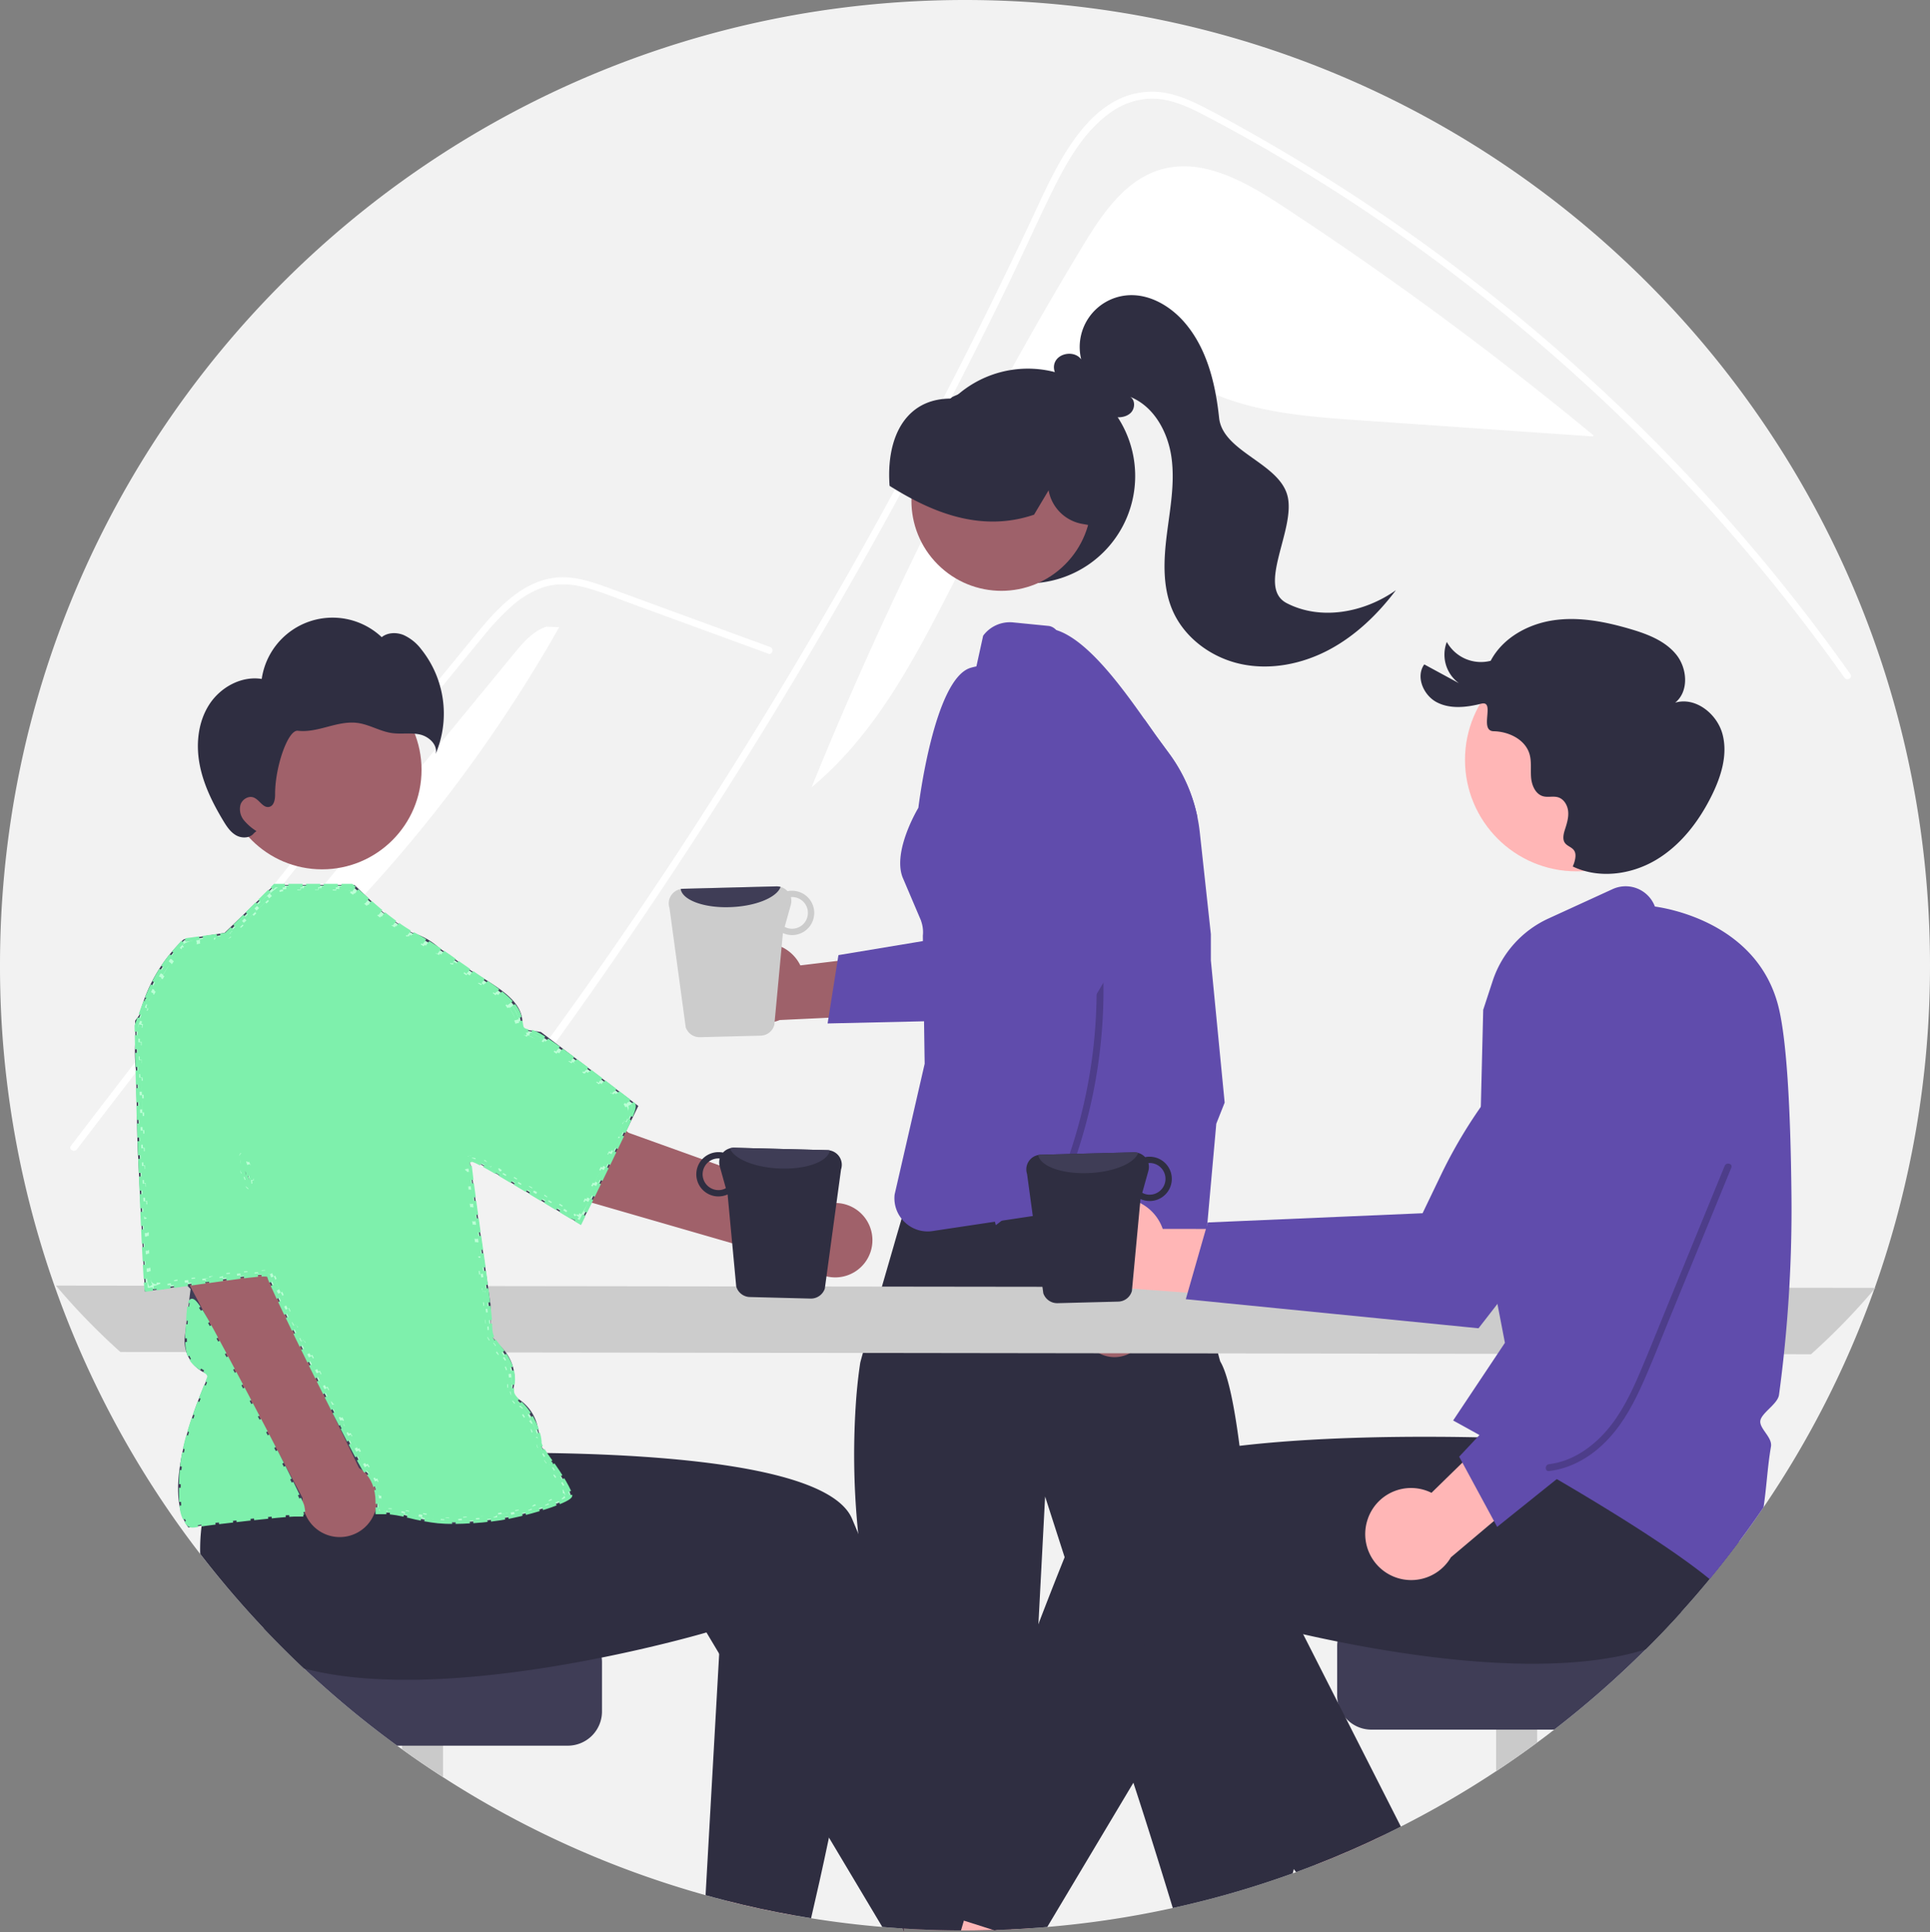
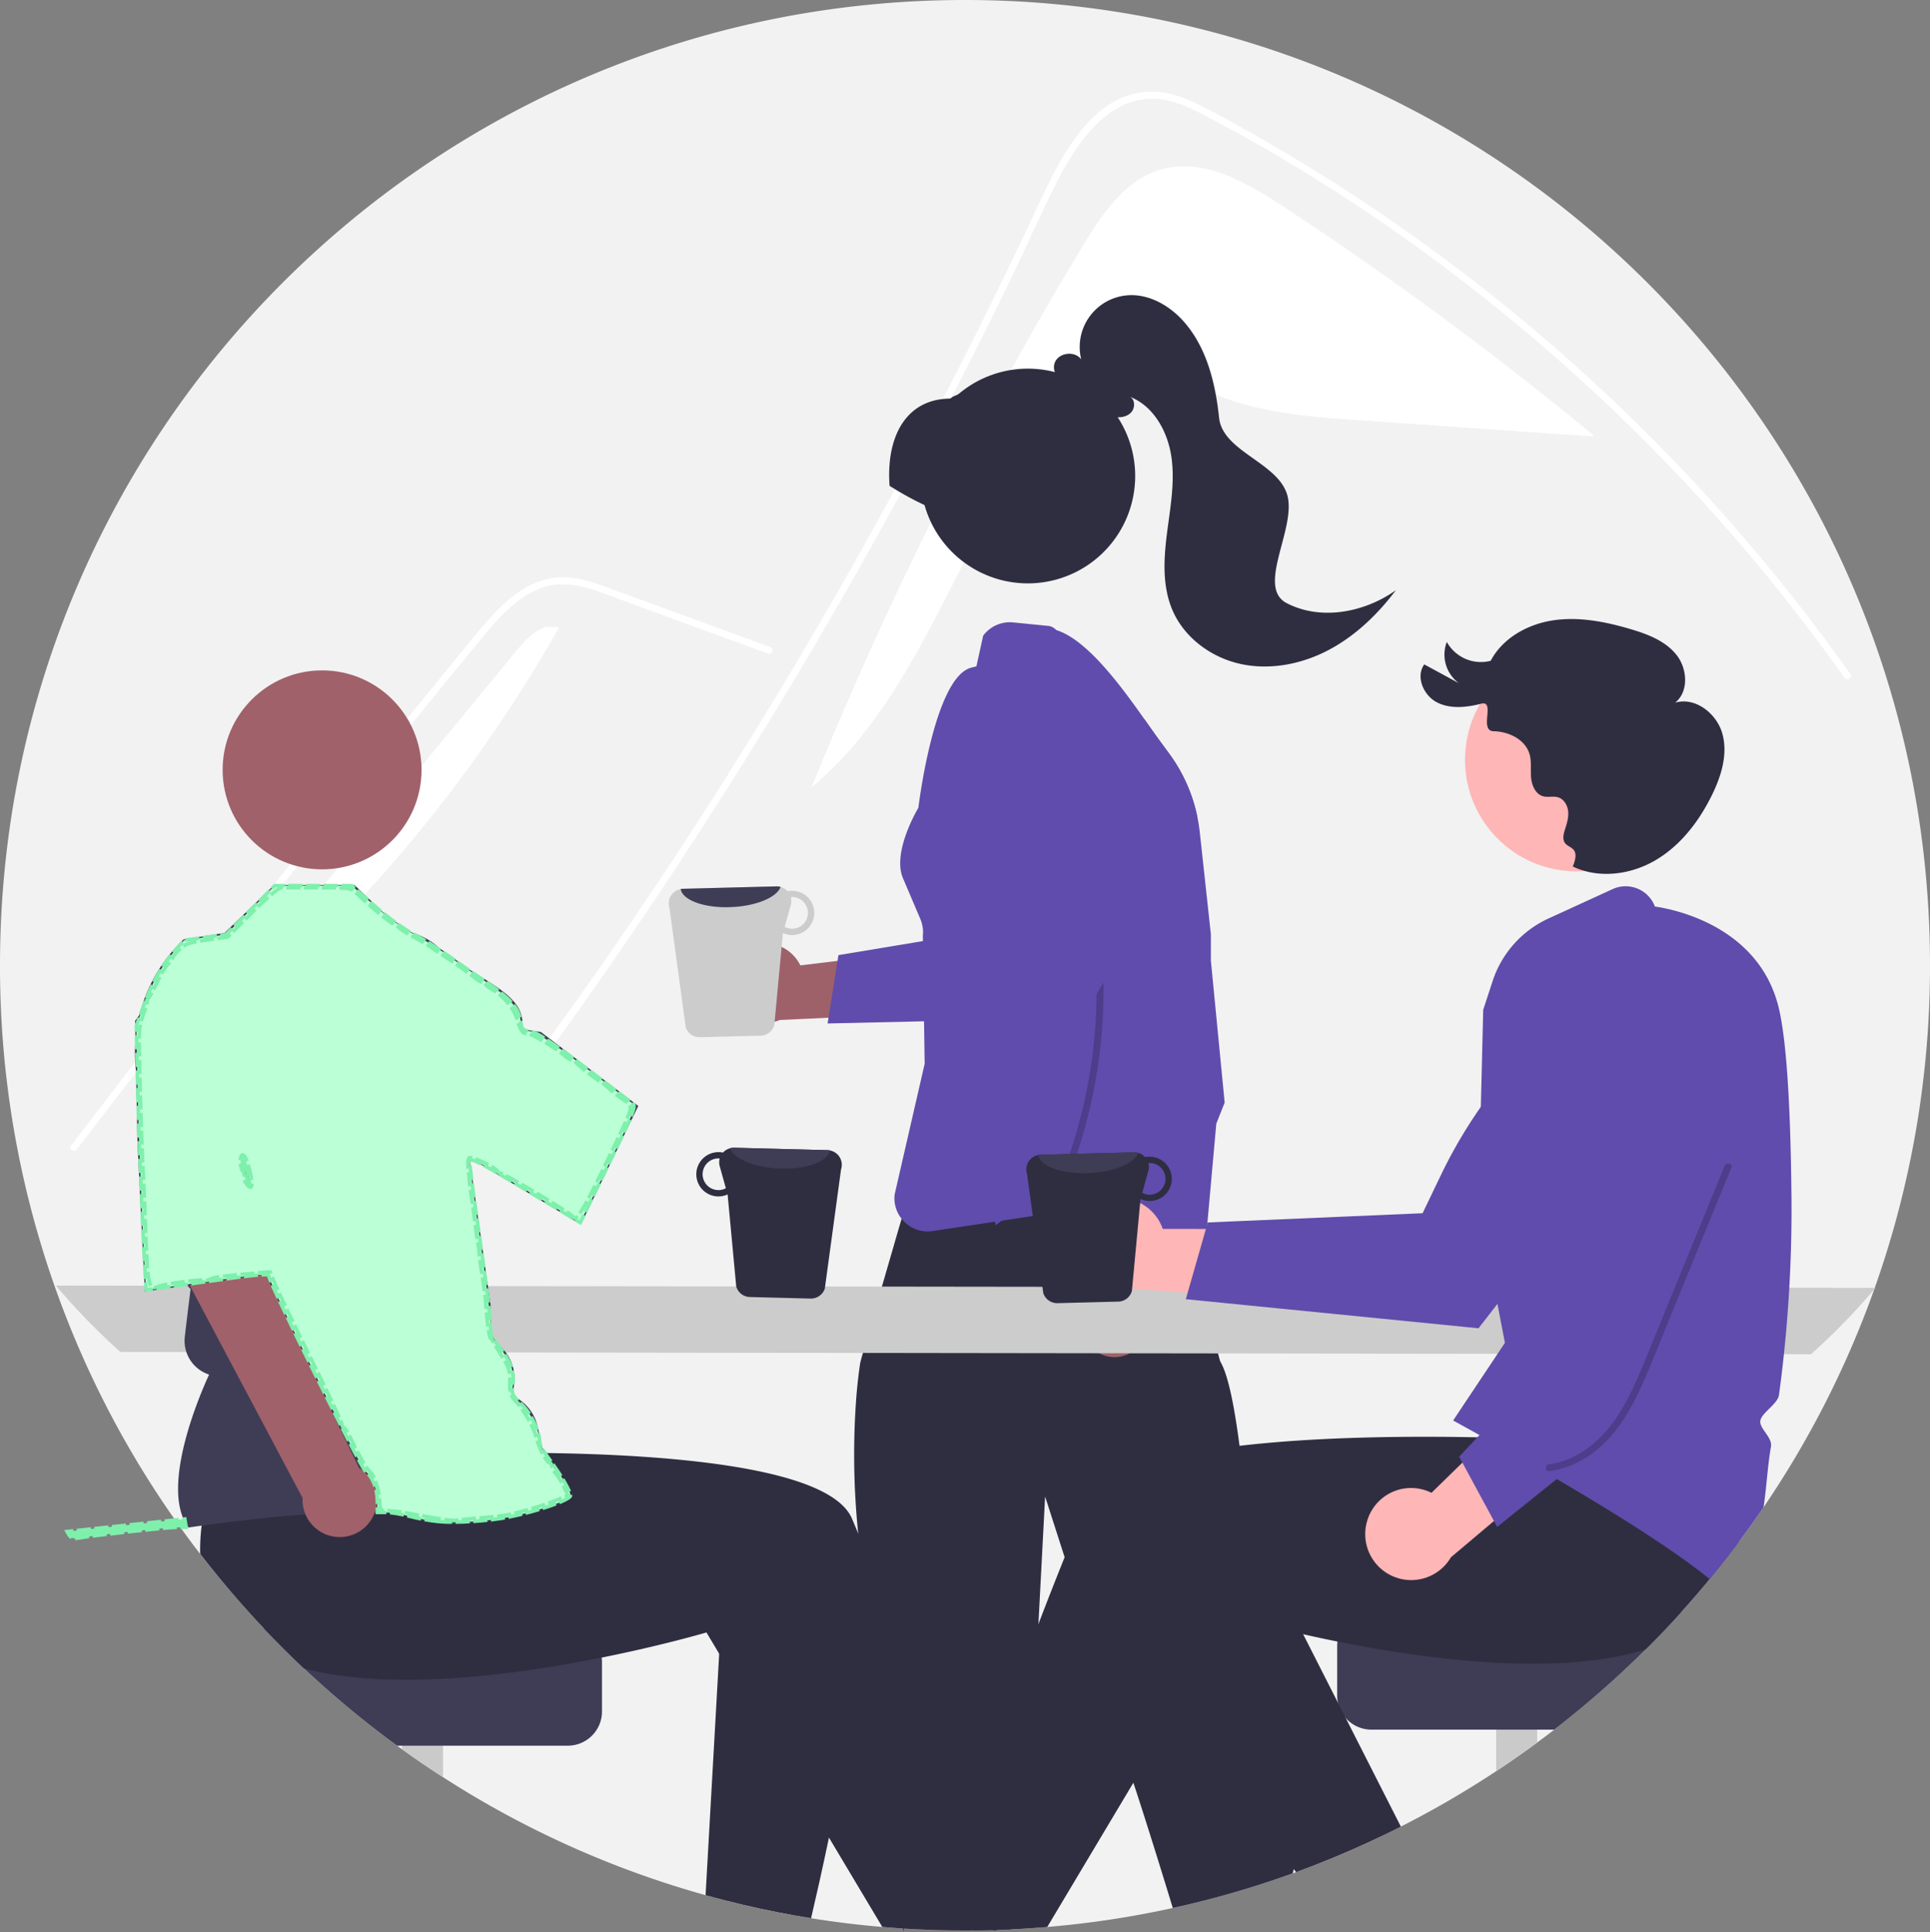
<svg xmlns="http://www.w3.org/2000/svg" xmlns:ns1="http://sodipodi.sourceforge.net/DTD/sodipodi-0.dtd" xmlns:ns2="http://www.inkscape.org/namespaces/inkscape" data-name="Layer 1" width="842" height="842.8" viewBox="0 0 842 842.8" version="1.1" id="svg104" ns1:docname="matching.svg" ns2:version="1.0.2-2 (e86c870879, 2021-01-15)">
  <rect x="0" y="0" width="842" height="842.8" fill="#808080" stroke="none" />
  <defs id="defs108" />
  <ns1:namedview pagecolor="#ffffff" bordercolor="#666666" borderopacity="1" objecttolerance="10" gridtolerance="10" guidetolerance="10" ns2:pageopacity="0" ns2:pageshadow="2" ns2:window-width="3200" ns2:window-height="1711" id="namedview106" showgrid="false" ns2:zoom="0.97294733" ns2:cx="200.06954" ns2:cy="174.54322" ns2:window-x="-9" ns2:window-y="-9" ns2:window-maximized="1" ns2:current-layer="svg104" />
  <path d="M1021,449.6a420.098,420.098,0,0,1-24.1,140.73c-.07.21-.14.4-.22.61v.01a419.102,419.102,0,0,1-48.3,95.08q-5.22,7.71-10.81,15.17-6.15,8.25-12.69,16.17-6.03,7.305-12.38,14.33-7.545,8.37-15.54,16.31a421.17,421.17,0,0,1-39.88,35q-3.69,2.865-7.46,5.63-8.775,6.48-17.9,12.5A417.418,417.418,0,0,1,790.15,825.3c-2.47,1.26-4.96,2.5-7.46,3.7q-14.505,7.005-29.6,12.89c-2.87,1.13-5.75,2.22-8.66,3.27-.49.19-.98.37-1.48.54a418.308,418.308,0,0,1-107.06,23.38q-3.81.345-7.63.58-4.05.285-8.11.46c-2.14.11-4.27.19-6.42.25-.44.02-.89.04-1.33.04q-4.335.135-8.7.17c-1.23.01-2.46.02-3.7.02-.58,0-1.16,0-1.74-.01q-12.585-.045-24.98-.82c-.17-.01-.34-.03-.51-.03-2.96-.2-5.91-.41-8.85-.67q-15.705-1.32-31.07-3.8-3.54-.555-7.06-1.2-15.285-2.7-30.17-6.51-4.425-1.125-8.8-2.35a418.627,418.627,0,0,1-114.54-51.46q-9.12-5.865-17.9-12.2c-.72-.5-1.43-1.02-2.14-1.54a422.135,422.135,0,0,1-40.59-33.67q-9.105-8.55-17.68-17.64A419.389,419.389,0,0,1,179,449.6c0-232.51,188.49-421,421-421S1021,217.09,1021,449.6Z" transform="translate(-179 -28.6)" fill="#f2f2f2" id="path2" />
  <path d="M651.36,135.928c8.429-13.941,18.418-28.827,34.061-33.379,18.115-5.272,36.724,5.201,52.509,15.535a1530.116,1530.116,0,0,1,136.171,100.329l-.048.541q-50.806-3.504-101.613-7.007c-24.472-1.688-49.784-3.608-71.411-15.185-8.206-4.393-16.206-10.261-25.505-10.67-11.553-.508-21.627,7.561-29.544,15.991-46.83,49.867-60.381,126.126-112.919,169.938A1667.327,1667.327,0,0,1,651.36,135.928Z" transform="translate(-179 -28.6)" fill="#fff" id="path4" />
  <path d="M363.505,558.892c5.179-6.539,7.295-8.071,12.403-14.67q62.39-80.692,117.283-166.835Q530.476,318.882,564.064,258.13q15.99-28.882,31.104-58.218Q606.896,177.166,618.1,154.148c2.136-4.383,4.212-8.786,6.277-13.199,4.867-10.378,9.643-20.806,14.771-31.044,5.844-11.668,12.957-23.9,23.688-31.739a32.319,32.319,0,0,1,16.837-6.479c8.736-.564,16.796,3.043,24.373,6.983,55.437,28.907,107.337,65.15,154.28,106.39A803.198,803.198,0,0,1,983.67,324.197c1.108,1.582,3.728.071,2.609-1.521q-6.605-9.34-13.471-18.479A805.459,805.459,0,0,0,842.276,167.418a810.7,810.7,0,0,0-75.659-55.548Q746.561,98.872,725.75,87.094c-6.993-3.96-14.016-7.869-21.159-11.537-7.003-3.597-14.439-6.831-22.439-6.952-27.225-.423-41.321,30.409-51.004,51.155q-4.564,9.794-9.239,19.527Q604.241,176.239,585.213,212.517q-11.743,22.398-24.001,44.535-38.147,68.933-81.09,135.076c-37.925,58.409-75.548,110.007-118.753,164.628C360.18,558.268,362.306,560.424,363.505,558.892Z" transform="translate(-179 -28.6)" fill="#fff" id="path6" />
  <path d="M514.185,313.716,473.623,298.88l-20.139-7.366c-6.559-2.399-13.102-5.13-19.883-6.848-5.995-1.519-12.086-1.767-17.996.229a41.477,41.477,0,0,0-14.037,8.701,113.91,113.91,0,0,0-11.513,12.295c-4.385,5.269-8.705,10.594-13.044,15.901q-26.863,32.853-53.376,65.991-26.512,33.138-52.669,66.557-26.221,33.501-52.081,67.282-3.168,4.138-6.33,8.281c-1.165,1.526-3.791.022-2.61-1.526q26.051-34.121,52.465-67.962,26.479-33.922,53.324-67.557,26.845-33.634,54.052-66.976,6.778-8.307,13.579-16.595c3.824-4.661,7.606-9.372,11.8-13.71,7.7-7.963,17.319-15,28.834-15.191,6.77-.112,13.322,2.036,19.612,4.312,6.781,2.453,13.546,4.952,20.318,7.429L504.777,307.066l10.211,3.735c1.812.663,1.029,3.585-.804,2.915Z" transform="translate(-179 -28.6)" fill="#fff" id="path8" />
  <path d="M403.096,313.864c3.993-4.86,8.31-9.949,14.282-11.923l5.576.22A632.461,632.461,0,0,1,254.498,494.745Q328.797,404.305,403.096,313.864Z" transform="translate(-179 -28.6)" fill="#fff" id="path10" />
  <path d="M674.243,236.212A46.82,46.82,0,1,1,593.713,203.738q.112-.112.225-.225c.375-.393.749-.787,1.142-1.161a.018.018,0,0,0,.019-.019c.487-.449.974-.899,1.48-1.33a46.807,46.807,0,0,1,77.664,35.208Z" transform="translate(-179 -28.6)" fill="#2f2e41" id="path12" />
-   <circle cx="615.888" cy="247.045" r="39.26" transform="translate(-173.298 479.256) rotate(-45)" fill="#9e616a" id="circle14" />
  <path d="M643.94,209.29a44.272,44.272,0,0,0-46.23-8.96q-.345.135-.69.3c-.01,0-.01.01-.02.01-.75.31-1.51.63-2.24.98l-.45.22v.06c-.08.06-.17.13-.26.19a1.535,1.535,0,0,1-.65.36c-7.55.1-13.7,2.66-18.26,7.61-6.09,6.6-8.95,17.27-8.07,30.05l.02.39.34.22c3.22,2.01,6.27,3.78,9.21,5.33,1.74.93,3.43,1.78,5.11,2.56.2.09.4.19.6.28,17,7.85,32.55,9.27,47.49,4.3l.28-.09,6.35-10.64a18.136,18.136,0,0,0,14.6,14.63l2.64.47,3.87.68.16-.73C661.58,240.21,656.03,220.84,643.94,209.29Z" transform="translate(-179 -28.6)" fill="#2f2e41" id="path16" />
  <path d="M740.387,291.691c-13.36-6.896,3.822-31.923.37-46.556-3.453-14.633-28.317-19.339-29.901-34.291S705.546,180.472,695.68,169.127c-6.304-7.249-15.594-12.601-25.158-11.693a22.621,22.621,0,0,0-19.825,27.932c-2.723-3.858-9.77-3.022-11.515,1.367-1.551,3.902,1.875,8.628,5.907,8.973,5.276,6.515,11.317,13.43,19.582,14.744,2.663.423,5.655.113,7.6-1.754s2.096-5.601-.211-6.996c10.387,4.126,16.476,15.356,18.018,26.426,1.541,11.07-.591,22.27-1.996,33.357s-2.01,22.751,2.337,33.048c5.136,12.165,16.962,20.884,29.868,23.68s26.65.063,38.332-6.094C770.3,305.96,780.042,296.56,788,286.022,774.292,295.756,755.327,299.403,740.387,291.691Z" transform="translate(-179 -28.6)" fill="#2f2e41" id="path18" />
  <polygon points="409.593 428.003 382.475 613.181 530.504 602.024 486.197 419.853 409.593 428.003" fill="#ffb8b8" id="polygon20" />
  <path d="M743.45,843.81a17.824,17.824,0,0,1-.5,1.89,414.801,414.801,0,0,1-52.3,15.11c-3.74-12.3-10.91-35.59-17.19-54.64-5.13-15.55-9.66-28.27-11.24-29.86-4.39-4.37,0-10.2,0-10.2l-18.75-58.29-8.52-26.48-2.92,55.63-4.24,80.58-.12,2.26s-5.84,17.49-2.92,20.41-2.92,14.59-2.92,14.59l-1.68,15.31c-2.14.11-4.27.19-6.42.25L613,870.6l-.6-.19q-4.335.135-8.7.17c-1.23.01-2.46.02-3.7.02-.58,0-1.16,0-1.74-.01q-12.585-.045-24.98-.82l-5.13-41.75-5.3-43.14s5.83-11.65,0-17.48c-3.51-3.51-1.75-8.61.22-12.11-1.22-5.41-2.89-13.73-5.14-26.05-.08-.41-.15-.83-.23-1.25q-1.065-5.865-1.91-11.5c-1-6.61-1.78-12.96-2.38-19.04a334.226,334.226,0,0,1-.84-59.27c.56-7.02,1.26-12.16,1.72-15.13.04-.28.47-1.85,1.17-4.33,1.1-3.97,2.91-10.27,4.94-17.32,1.08-3.74,2.22-7.69,3.35-11.62,1.97-6.81,3.93-13.56,5.51-19.02v-.03c1.39-4.79,2.5-8.57,3.08-10.55.28-.97.43-1.5.43-1.5s.31-.07.9-.2c1.83-.42,6.35-1.43,12.61-2.78,6.53-1.38,14.94-3.13,24.18-4.91,7.91-1.52,16.43-3.07,24.9-4.46,3.04-.49,6.08-.97,9.08-1.42,18.53-2.76,35.54-4.33,43.6-2.54a15.016,15.016,0,0,1,1.65.45,8.207,8.207,0,0,1,1.57.71c.25.15,2.67,9.59,5.76,21.89.03.12.06.25.09.37.93,3.72,1.92,7.68,2.93,11.73,1.03,4.13,2.07,8.34,3.09,12.44,3.03,12.18,5.83,23.45,7.27,28.97.55,2.14.91,3.41.99,3.55,3.38,5.63,6.14,19.43,8.38,36.74,2,15.45,3.59,33.7,4.82,51.43.61,8.77,1.13,17.42,1.57,25.54,1.49,27.32,2.09,48.65,2.09,48.65s2.23,17.78,6.66,26.17a12.757,12.757,0,0,0,2.07,2.97c2.95,2.95,3.29,5.51,2.9,7.33a6.057,6.057,0,0,1-1.04,2.38,3.943,3.943,0,0,1-.39.49,11.349,11.349,0,0,0,2.92,10.2C744.2,837.23,743.97,841.31,743.45,843.81Z" transform="translate(-179 -28.6)" fill="#2f2e41" id="path22" />
  <path d="M694.96,397.21q-.255-1.89-.54-3.81c-.11-.82-.24-1.64-.36-2.45-1.27-8.18,4.02-15.18-2.83-20.84a14.54,14.54,0,0,1-3.83-4.78l-1.57-3.16-2.89-5.86-6.32-12.74-1.09-2.19a14.04,14.04,0,0,0-1.06-1.79,14.447,14.447,0,0,0-4.51-4.22l-15.7-9.36a14.488,14.488,0,0,1-5.62-6.09l-.39-.8c-1.73-3.55-4.83-12.04-8.5-15.73l-.01-.01a5.38,5.38,0,0,0-3.08-1.75L621.03,300.08a14.494,14.494,0,0,0-13.11,5.79l-.43,1.95-2.51,11.43-.14.03c-.74.17-1.48.34-2.21.55-16.21,4.43-22.97,61.1-22.97,61.1s-11.35,18.73-6.89,30.32l7.96,18.69a2.253,2.253,0,0,1,.14.44,14.39,14.39,0,0,1,.74,6.35l.01.73.02,1.61.06,4.13.19,13.7.24,17.15.21,14.61.07,3.89L569.3,549.6a14.351,14.351,0,0,0,3.03,10.57l.01.01a13.429,13.429,0,0,0,.92,1.06l.01.01c.31.32.63.61.96.9a14.382,14.382,0,0,0,11.66,3.39l1.75-.27h.01l25.4-3.81h.02l2.94-.44h.02l28.43-4.27h.02l4.87-.74c.39-.05.77-.1,1.16-.13l26.03-1.79a14.668,14.668,0,0,0,1.78-.23h.01a14.54,14.54,0,0,0,10.47-8.37,12.885,12.885,0,0,0,.89-2.67,15.044,15.044,0,0,0,.37-3.03l.29-24.52.99-79.24a14.264,14.264,0,0,1,2.18-7.47C697.13,422.8,696.72,410.46,694.96,397.21Z" transform="translate(-179 -28.6)" fill="#604cac" id="path24" />
  <path d="M651.317,608.843a14.049,14.049,0,0,1,13.786-16.553l16.24-47.209,15.834,20.551-17.849,41.68a14.125,14.125,0,0,1-28.011,1.531Z" transform="translate(-179 -28.6)" fill="#9e616a" id="path26" />
  <path d="M713.28,509.52l-3.65,9.2-5.1,56.91a16.048,16.048,0,0,0-4.49,1.89,15.759,15.759,0,0,0-6.65,18.42l1.5,4.5-11.15-3.43-18.33-5.63L643.8,584.74,647.46,572.87a17.617,17.617,0,0,0-2.98-16.12,17.439,17.439,0,0,0-1.41-1.59l1.37-10.25.81-6.09-9.89,7.51-19.34,14.69h-.01l-2.56,1.95s-.14-.52-.4-1.51c-.49-1.91-1.41-5.57-2.59-10.67a648.089,648.089,0,0,1-12.89-77.09c-.6-5.84-1.12-11.82-1.54-17.89-.43-6.25-.75-12.59-.92-18.97-1.44-51.93,6.54-106.37,39.89-134.21a15.911,15.911,0,0,1,4.75.76c13.5,4.15,28.31,24.43,38.55,38.94,2.42,3.43,4.58,6.53,6.41,9.02l4.43,6.03a70.566,70.566,0,0,1,12.27,27.71q.645,3.18,1.01,6.44l4.84,44.52v11.47Z" transform="translate(-179 -28.6)" fill="#604cac" id="path28" />
  <path d="M203.39,589.327a289.005,289.005,0,0,0,28.12,28.95l737.58,1a289.004,289.004,0,0,0,28.12-28.95Z" transform="translate(-179 -28.6)" fill="#ccc" id="path30" />
  <path d="M603.7,870.58c-1.23.01-2.46.02-3.7.02-.58,0-1.16,0-1.74-.01q-12.585-.045-24.98-.82l.2,1.63-.71-1.66-15.85-36.9,11.23-4.82,20.6-8.85L595,840.66l5.98,20.58,1.78,6.1Z" transform="translate(-179 -28.6)" fill="#ffb6b6" id="path32" />
  <path d="M530.27,827.74l-4.48,36.33q-15.285-2.7-30.17-6.51V827.75Z" transform="translate(-179 -28.6)" fill="#ffb6b6" id="path34" />
  <path d="M372.28,760.78v42.97q-9.12-5.865-17.9-12.2V760.78Z" transform="translate(-179 -28.6)" fill="#cacaca" id="path36" />
  <path d="M441.63,753.62v21.47a14.924,14.924,0,0,1-14.91,14.92H352.24a422.135,422.135,0,0,1-40.59-33.67q-9.105-8.55-17.68-17.64H426.72a14.93,14.93,0,0,1,14.91,14.92Z" transform="translate(-179 -28.6)" fill="#3f3d56" id="path38" />
  <path d="M616.18,869.59l-2.45.78L613,870.6l-.6-.19q-4.335.135-8.7.17c-1.23.01-2.46.02-3.7.02-.58,0-1.16,0-1.74-.01q-12.585-.045-24.98-.82l.2,1.63-.71-1.66c-2.96-.2-5.91-.41-8.85-.67L540.65,830.1l-47.89-80.19-5.55-9.29s-18.93,5.6-45.72,10.97c-20.19,4.06-44.84,7.97-69.21,9.25-6.01.32-12,.48-17.9.43-15.25-.1-29.9-1.53-42.73-4.93q-9.105-8.55-17.68-17.64a421.224,421.224,0,0,1-27.62-32.33,78.015,78.015,0,0,1,.63-12.34c.09-.68.18-1.37.29-2.07L270,645.6l20.28-2.68,30.86-4.08,33.43-4.42,3.68,28.82s26.03-1.32,59.01-.88c52.97.72,123.85,6,133.45,28.66.9,2.13,1.8,4.28,2.7,6.43,18.64,44.65,35.76,92.22,47.39,126.02,2.22,6.44,4.23,12.37,6.02,17.69C612.73,858.73,616.18,869.59,616.18,869.59Z" transform="translate(-179 -28.6)" fill="#2f2e41" id="path40" />
  <path d="M559.48,716.57q-.735,6.36-1.55,12.67c-4.8,37.21-11.41,72.75-17.28,100.86-2.87,13.72-5.57,25.66-7.8,35.17q-3.54-.555-7.06-1.2-15.285-2.7-30.17-6.51-4.425-1.125-8.8-2.35l5.94-105.3,1.96-34.83,61.07,1.41Z" transform="translate(-179 -28.6)" fill="#2f2e41" id="path42" />
  <path d="M657.675,553.699A19.952,19.952,0,0,1,686.261,564.6l70.903.084-20.32,30.735-64.215-4.792a20.06,20.06,0,0,1-14.953-36.928Z" transform="translate(-179 -28.6)" fill="#ffb6b6" id="path44" />
  <path d="M696.331,595.264,824.028,607.95l.337-.431c.644-.823,64.566-82.646,75.305-102.124a58.891,58.891,0,0,0,6.82-38.571l-.073-.324-.254-.215a29.885,29.885,0,0,0-37.369-.819,211.683,211.683,0,0,0-61.088,75.483l-8.08,16.821-93.71,4.02Z" transform="translate(-179 -28.6)" fill="#604cac" id="path46" />
-   <path d="M647.08,825.84l-18.82,43.82q-4.05.285-8.11.46c-2.14.11-4.27.19-6.42.25L613,870.6l-.6-.19q-4.335.135-8.7.17c-1.23.01-2.46.02-3.7.02-.58,0-1.16,0-1.74-.01l1.25-4.28,1.47-5.07,5.84-20.08,8.43-28.99,12.54,5.38Z" transform="translate(-179 -28.6)" fill="#ffb6b6" id="path48" />
  <path d="M782.69,829q-14.505,7.005-29.6,12.89l-9.84-16.55,31.72-13.93Z" transform="translate(-179 -28.6)" fill="#ffb6b6" id="path50" />
  <path d="M849.62,753.78v34.86q-8.775,6.48-17.9,12.5V753.78Z" transform="translate(-179 -28.6)" fill="#cacaca" id="path52" />
  <path d="M912.5,731.7q-7.545,8.37-15.54,16.31a421.17,421.17,0,0,1-39.88,35h-79.8a14.879,14.879,0,0,1-11.19-5.07l-.01-.03a14.727,14.727,0,0,1-3.36-6.6l-.01-.02a15.302,15.302,0,0,1-.34-3.2V746.62a14.93,14.93,0,0,1,14.91-14.92Z" transform="translate(-179 -28.6)" fill="#3f3d56" id="path54" />
  <path d="M945.38,647.9l-8.65,37.06a77.902,77.902,0,0,1,.84,16.24q-6.15,8.25-12.69,16.17-6.03,7.305-12.38,14.33-7.545,8.37-15.54,16.31c-13.88,4.36-30.24,6.14-47.34,6.26-5.9.05-11.89-.11-17.9-.43-24.37-1.28-49.02-5.19-69.21-9.25-5.34-1.06-10.36-2.14-14.98-3.19-8.75-1.97-16.07-3.81-21.37-5.21-5.97-1.56-9.37-2.57-9.37-2.57l-22.71,38.03-20.62,34.52-37.57,62.91q-3.81.345-7.63.58-4.05.285-8.11.46c-2.14.11-4.27.19-6.42.25L613,870.6l-.6-.19-9.64-3.07-3.25-1.03-11.69-3.72s2.61-8.22,7.18-21.93c1.68-5.03,3.62-10.81,5.8-17.19,7.87-23.06,18.78-54.03,31.23-86.5,3.69-9.64,7.51-19.42,11.44-29.15,3.22-7.99,6.5-15.95,9.82-23.8,5.77-13.61,33.65-20.95,66.48-24.8,1.67-.19,3.35-.38,5.04-.56,16.73-1.76,34.48-2.67,51.08-3.09,8.31-.21,16.33-.29,23.79-.3q3.615,0,7.03.02h.01c6.15.03,11.81.12,16.79.22.97.02,1.91.05,2.83.07h.01c.62.01,1.23.03,1.83.04,10.89.28,17.57.62,17.57.62l2.59-20.32.53-4.1.5-3.9v-.01l.06-.49.41-.01,7.2-.14,60.52-1.18,33.06-.65Z" transform="translate(-179 -28.6)" fill="#2f2e41" id="path56" />
  <path d="M790.15,825.3c-2.47,1.26-4.96,2.5-7.46,3.7q-14.505,7.005-29.6,12.89c-2.87,1.13-5.75,2.22-8.66,3.27-.32-.45-.65-.9-.98-1.35-13.88-19.05-31.52-44.19-49.37-72.16-7.47-11.7-14.98-23.9-22.27-36.36l52.78-24.64,5.92-2.76,17.02,33.51,15.18,29.89,3.38,6.65Z" transform="translate(-179 -28.6)" fill="#2f2e41" id="path58" />
  <circle cx="687.762" cy="331.426" r="48.625" fill="#ffb6b6" id="circle60" />
  <path d="M865.153,406.54c11.369,5.455,25.362,3.607,36.216-2.811s18.842-16.884,24.424-28.191c4.088-8.281,7.058-17.764,4.691-26.69s-11.812-16.406-20.66-13.762c6.062-4.881,5.355-14.947.457-20.995s-12.627-8.956-20.095-11.148c-10.838-3.181-22.226-5.426-33.404-3.799s-22.182,7.679-27.442,17.675a17.039,17.039,0,0,1-19.144-8.221,15.437,15.437,0,0,0,5.307,18.009l-15.138-8.213c-3.859,5.349-.352,13.508,5.506,16.538s12.94,2.222,19.334.603-1.15,11.884,5.445,12.014,13.728,3.581,15.616,9.901c.989,3.31.413,6.865.704,10.307s1.941,7.261,5.277,8.158c2.108.567,4.414-.184,6.504.445,2.591.78,4.171,3.552,4.399,6.248s-.618,5.355-1.452,7.929c-3.3,10.172,7.29,4.47,3.99,14.642Z" transform="translate(-179 -28.6)" fill="#2f2e41" id="path62" />
  <path d="M960.56,550.17c-.4-40.16-2.22-67.53-5.4-81.36-8.54-37.18-47.99-43.96-54.17-44.8a13.645,13.645,0,0,0-18.45-7.61l-28.03,12.84a45.664,45.664,0,0,0-24.27,27.1l-4.16,12.7-2.09,85.23,6.9,35.85.01.02,4.65,24.15-3.2,4.8-18.27,27.4-.31.48-.01.01-.8,1.19c1.11.61,2.21,1.21,3.29,1.81q4.2,2.31,8.19,4.53c.64.36,1.27.71,1.9,1.07h.01c.4.22.8.44,1.19.66Q842.51,664.61,854.79,671.75c1.14.66,2.27,1.32,3.38,1.97,37.8,22.11,56.96,35.65,66.71,43.65q6.54-7.92,12.69-16.17,5.58-7.455,10.81-15.17c.61-4.02,1.02-8.04,1.42-11.98.48-4.74.98-9.65,1.82-14.48.37-2.14-1.05-4.17-2.42-6.13-1.27-1.83-2.47-3.55-2.22-5.17.26-1.67,2.1-3.49,3.89-5.26,1.95-1.94,3.97-3.94,4.26-6.05q1.2-8.82,2.13-17.7,1.53-14.445,2.35-28.98Q960.765,570.21,960.56,550.17Z" transform="translate(-179 -28.6)" fill="#604cac" id="path64" />
  <path d="M775.462,691.93a19.952,19.952,0,0,1,28.05-12.213L854.227,630.166l6.987,36.176-49.231,41.508a20.06,20.06,0,0,1-36.522-15.92Z" transform="translate(-179 -28.6)" fill="#ffb6b6" id="path66" />
  <path d="M832.163,694.578l100.109-80.286-.061-.543c-.116-1.039-11.699-104.222-17.654-125.652a58.89,58.89,0,0,0-22.116-32.328l-.279-.18-.332.024a29.885,29.885,0,0,0-27.271,25.561,211.683,211.683,0,0,0,9.171,96.671l5.997,17.671-64.138,68.441Z" transform="translate(-179 -28.6)" fill="#604cac" id="path68" />
  <circle cx="140.514" cy="335.79" r="43.388" fill="#a0616a" id="circle70" />
  <path d="M261.221,694.864l-.237-.332c-12.639-17.695,6.37-60.216,9.237-66.38h0a15.475,15.475,0,0,1-10.592-16.527l1.236-10.506,1.288-10.305-9.229-9.229-.026-.23-5.311-46.474-7.723-30.868A67.768,67.768,0,0,1,259.099,438.337l17.851-2.834L298.644,414.6h34.984l11.995,11.461c23.583,19.331,29.182,10.933,55.775,47.324l-19.041,50.165L393,597.537l.006,13.39,5.543,6.16a19.17,19.17,0,0,1,4.547,16.582l-.729,3.645h0a19.17,19.17,0,0,1,11.193,13.603l1.947,9.085c1.666,2.198,12.66,16.857,12.66,20.865,0,.602-.444,1.183-1.397,1.828-7.492,5.073-48.904,15.417-67.233,8.082-19.523-7.806-97.132,3.904-97.914,4.024Z" transform="translate(-179 -28.6)" fill="#3f3d56" id="path72" />
  <path d="M239.178,518.859l36.076-7.062c13.342,19.925,20.505,74.407,20.505,74.407l39.886,82.719a16.23,16.23,0,1,1-24.636,13.049l-52.022-98.007Z" transform="translate(-179 -28.6)" fill="#a0616a" id="path74" />
  <path d="M238.976,527.419l-1.026-53.62,16.977-22.713a29.845,29.845,0,0,1,29.379-11.371h0A29.775,29.775,0,0,1,308.125,472.659c-2.882,22.705-9.424,51.118-24.225,57.547l-.15.065,15.34,53.649-56.888,7.947Z" transform="translate(-179 -28.6)" fill="#3f3d56" id="path76" />
-   <path d="M453.239,522.681s-43.295-33.841-66.776-38.702l-20.783,30.323,56.207,34.445,109.431,31.641a16.231,16.231,0,1,0,8.347-26.661Z" transform="translate(-179 -28.6)" fill="#a0616a" id="path78" />
  <path d="M377.069,529.481l-45.119-28.99-9.421-26.746a29.845,29.845,0,0,1,6.904-30.737h0a29.775,29.775,0,0,1,40.626-1.453c17.26,15.03,39.503,20.068,36.606,35.943l8.31,1.214,42.493,32.272-25.059,51.686Z" transform="translate(-179 -28.6)" fill="#3f3d56" id="path80" />
-   <path d="M270.3,335.881c4.872-7.537,14.015-12.561,22.878-11.149a31.242,31.242,0,0,1,52.347-18.222c2.61-2.076,6.403-2.186,9.5-.951a20.032,20.032,0,0,1,7.718,6.195,44.957,44.957,0,0,1,6.291,45.736c1.083-3.938-2.863-7.642-6.851-8.526-3.987-.884-8.169-.048-12.213-.623-5.182-.737-9.841-3.744-15.031-4.42-4.362-.569-8.749.55-13.003,1.671-4.254,1.121-8.629,2.264-12.998,1.745-4.369-.519-9.996,16.037-9.92,27.698.014,2.21-.441,5.047-2.6,5.516-2.659.577-4.201-3.093-6.732-4.093-2.255-.891-4.959.76-5.744,3.055a7.635,7.635,0,0,0,1.458,6.837,22.562,22.562,0,0,0,5.47,4.745l-1.043.867c-1.734,2.291-5.331,2.39-7.831.973-2.499-1.417-4.142-3.939-5.622-6.402-4.624-7.691-8.681-15.887-10.313-24.712S265.428,343.419,270.3,335.881Z" transform="translate(-179 -28.6)" fill="#2f2e41" id="path82" />
  <path d="M651.335,408.797a220.462,220.462,0,0,1,6.042,56.014,223.7,223.7,0,0,1-8.207,55.75A217.798,217.798,0,0,1,638.363,550.579c-.78,1.748,1.805,3.276,2.59,1.514a223.545,223.545,0,0,0,16.453-54.936,227.007,227.007,0,0,0,2.079-57.335,222.954,222.954,0,0,0-5.257-31.822c-.452-1.876-3.346-1.082-2.893.798Z" transform="translate(-179 -28.6)" opacity="0.2" id="path84" />
  <path d="M931.428,537.102,906.35,598.32c-4.036,9.852-7.952,19.765-12.153,29.549-3.782,8.809-8.095,17.657-14.46,24.919-6.425,7.33-15.068,13.28-24.941,14.443-1.894.223-1.917,3.226,0,3,9.019-1.062,17.103-5.546,23.631-11.747,7.06-6.705,12.035-15.246,16.096-24.012,4.527-9.769,8.376-19.871,12.457-29.832l12.822-31.299,14.519-35.442c.731-1.785-2.17-2.563-2.893-.798Z" transform="translate(-179 -28.6)" opacity="0.2" id="path86" />
  <path d="M634.16,592.668a6.416,6.416,0,0,0,6.183,4.331l26.492-.682a6.329,6.329,0,0,0,5.981-4.657l3.749-40.087a9.794,9.794,0,0,0,4.238.871,9.661,9.661,0,1,0-.485-19.317,8.184,8.184,0,0,0-1.736.181,6.548,6.548,0,0,0-4.874-2.103l-40.751,1.052a5.852,5.852,0,0,0-1.005.125,6.365,6.365,0,0,0-4.873,8.265Zm43.173-43.817,2.668-9.553a6.506,6.506,0,0,0,.02-3.375c.129-0.0.244-.062.373-.062a6.91,6.91,0,0,1,.324,13.817A6.505,6.505,0,0,1,677.333,548.851Z" transform="translate(-179 -28.6)" fill="#2f2e41" id="path88" />
  <path d="M631.952,532.382c.868,4.964,10.629,8.454,22.366,7.847,10.793-.497,19.617-4.287,21.234-8.779a6.025,6.025,0,0,0-1.844-.246l-40.751,1.052A5.852,5.852,0,0,0,631.952,532.382Z" transform="translate(-179 -28.6)" fill="#3f3d56" id="path90" />
  <path d="M545.922,538.646a6.365,6.365,0,0,0-4.873-8.265,5.852,5.852,0,0,0-1.005-.125l-40.751-1.052a6.548,6.548,0,0,0-4.874,2.103,8.184,8.184,0,0,0-1.736-.181,9.661,9.661,0,0,0-.485,19.317,9.794,9.794,0,0,0,4.238-.871l3.749,40.087a6.329,6.329,0,0,0,5.981,4.657l26.492.682a6.416,6.416,0,0,0,6.183-4.331ZM492.282,547.679a6.91,6.91,0,0,1,.324-13.817c.129 0.0.244.062.373.062a6.506,6.506,0,0,0,.02,3.375l2.668,9.553A6.505,6.505,0,0,1,492.282,547.679Z" transform="translate(-179 -28.6)" fill="#2f2e41" id="path92" />
  <path d="M541.048,530.382c-.868,4.964-10.629,8.454-22.366,7.847-10.793-.497-19.617-4.287-21.234-8.779a6.025,6.025,0,0,1,1.844-.246l40.751,1.052A5.852,5.852,0,0,1,541.048,530.382Z" transform="translate(-179 -28.6)" fill="#3f3d56" id="path94" />
  <path d="M502.429,443.301a17.294,17.294,0,0,1,25.742,6.374l61.014-7.381-14.253,28.58-55.755,2.628a17.388,17.388,0,0,1-16.748-30.201Z" transform="translate(-179 -28.6)" fill="#9e616a" id="path96" />
  <path d="M701.41,385.09c-1.8,3.53-3.99,7.64-6.45,12.12-8.64,15.79-20.51,36.17-29.65,51.68-7.81,13.23-13.64,22.93-13.8,23.2l-.25.4-53.69,1.21-11.52.26-3.92.09-42.07.95.4-2.5,3.93-24.78.4-2.53,36.85-6.12,13.47-2.23,29.88-4.96,5.19-15.32a183.457,183.457,0,0,1,44.62-71.37c.59-.57,1.19-1.11,1.82-1.62.55-.44,1.11-.86,1.68-1.24,2.42,3.43,4.58,6.53,6.41,9.02l4.43,6.03A70.566,70.566,0,0,1,701.41,385.09Z" transform="translate(-179 -28.6)" fill="#604cac" id="path98" />
  <path d="M478.16,476.668a6.416,6.416,0,0,0,6.183,4.331l26.492-.682a6.329,6.329,0,0,0,5.981-4.657l3.749-40.087a9.794,9.794,0,0,0,4.238.871,9.661,9.661,0,0,0-.485-19.317,8.184,8.184,0,0,0-1.736.181,6.548,6.548,0,0,0-4.874-2.103l-40.751,1.052a5.852,5.852,0,0,0-1.005.125,6.365,6.365,0,0,0-4.873,8.265Zm43.173-43.817,2.668-9.553a6.506,6.506,0,0,0,.02-3.375c.129-0.0.244-.062.373-.062a6.91,6.91,0,0,1,.324,13.817A6.505,6.505,0,0,1,521.333,432.851Z" transform="translate(-179 -28.6)" fill="#ccc" id="path100" />
  <path d="M475.952,416.382c.868,4.964,10.629,8.454,22.366,7.847,10.793-.497,19.617-4.287,21.234-8.779a6.025,6.025,0,0,0-1.844-.246l-40.751,1.052A5.852,5.852,0,0,0,475.952,416.382Z" transform="translate(-179 -28.6)" fill="#3f3d56" id="path102" />
  <path style="fill:#bbffd6;fill-opacity:1;stroke:#7ef0ac;stroke-width:1.542;stroke-dasharray:6.167, 1.542" d="m 191.333,663.648 c -3.674,-0.354 -9.437,-1.395 -12.807,-2.313 -3.369,-0.918 -7.879,-1.668 -10.021,-1.668 h -3.895 v -4.658 c 0,-5.67 -2.007,-10.773 -5.275,-13.413 -2.134,-1.724 -42.004,-82.246 -42.004,-84.832 0,-1.404 -3.874,-1.07 -29.549,2.548 -13.143,1.852 -23.916,3.336 -23.94,3.297 -0.52,-0.825 -3.179,-61.71 -3.683,-84.349 l -0.687,-30.834 2.778,-7.673 c 3.805,-10.508 8.057,-18.202 13.496,-24.419 l 4.586,-5.242 9.142,-1.249 9.142,-1.249 10.624,-10.661 10.624,-10.661 h 16.778 16.778 l 9.935,8.753 c 5.641,4.97 13.003,10.312 17.034,12.36 3.905,1.984 11.076,6.477 15.935,9.985 4.86,3.508 12.085,8.502 16.055,11.098 3.97,2.596 8.715,6.428 10.544,8.517 3.101,3.541 3.828,5.189 4.608,10.441 0.226,1.519 1.235,2.144 3.866,2.395 3.254,0.31 12.881,7.11 44.829,31.665 1.296,0.996 -0.308,4.937 -10.774,26.466 l -12.296,25.296 -23.974,-14.398 c -19.231,-11.549 -24.032,-14.04 -24.267,-12.591 -0.161,0.994 1.803,16.145 4.365,33.669 2.562,17.524 4.66,34.328 4.662,37.342 0.003,4.733 0.491,6.075 3.579,9.843 5.121,6.249 7.021,11.345 6.221,16.682 -0.631,4.21 -0.457,4.603 3.916,8.812 4.225,4.067 7.871,11.906 7.871,16.923 0,0.744 2.13,4.244 4.733,7.779 4.714,6.401 8.628,13.203 8.628,14.995 0,1.913 -13.991,6.794 -26.919,9.391 -8.781,1.764 -23.117,2.677 -30.638,1.952 z M 107.503,509.672 c -0.97,-3.458 -1.949,-6.102 -2.175,-5.876 -0.226,0.226 0.377,3.246 1.34,6.711 0.963,3.465 1.942,6.109 2.175,5.876 0.233,-0.233 -0.37,-3.253 -1.34,-6.711 z" id="path951" />
  <path style="fill:#bbffd6;fill-opacity:1;stroke:#7ef0ac;stroke-width:1.542;stroke-dasharray:6.167, 1.542" d="m 190.305,662.192 c -4.24,-0.692 -9.327,-1.599 -11.306,-2.015 -3.124,-0.658 -7.666,-1.208 -12.077,-1.463 -0.803,-0.046 -1.285,-1.628 -1.285,-4.219 0,-3.892 -2.271,-11.043 -3.894,-12.265 -1.492,-1.122 -4.956,-6.907 -7.87,-13.141 -1.651,-3.533 -3.38,-6.424 -3.842,-6.424 -0.461,0 -0.839,-0.654 -0.839,-1.454 0,-0.799 -5.941,-13.403 -13.202,-28.008 -7.261,-14.605 -14.314,-29.237 -15.674,-32.515 l -2.472,-5.961 -5.139,0.433 c -14.394,1.214 -19.419,1.869 -21.057,2.746 -0.989,0.529 -2.014,0.747 -2.277,0.484 -0.66,-0.66 -17.278,1.477 -19.928,2.562 -4.755,1.947 -4.948,1.043 -6.036,-28.307 -0.334,-8.997 -0.835,-20.29 -1.115,-25.095 -0.464,-7.965 -1.211,-33.081 -1.56,-52.418 -0.102,-5.66 0.431,-9.142 2.006,-13.105 1.18,-2.968 1.805,-5.403 1.389,-5.412 -0.416,-0.009 -0.293,-0.356 0.272,-0.771 0.565,-0.415 2.389,-3.655 4.053,-7.2 1.664,-3.544 3.861,-7.201 4.882,-8.125 1.021,-0.924 1.857,-2.036 1.857,-2.47 0,-0.434 1.347,-2.137 2.994,-3.784 2.559,-2.559 4.315,-3.179 12.075,-4.265 l 9.08,-1.27 10.666,-10.718 c 5.866,-5.895 11.533,-10.74 12.593,-10.767 1.06,-0.027 5.627,-0.049 10.149,-0.049 20.737,0 20.333,-0.044 22.827,2.491 3.734,3.796 14.773,13.024 15.581,13.024 0.404,0 1.609,0.809 2.679,1.799 1.07,0.989 4.158,2.955 6.864,4.368 2.706,1.413 5.396,2.945 5.978,3.403 0.582,0.459 2.268,1.615 3.746,2.57 6.693,4.323 14.96,10.115 16.778,11.757 1.096,0.989 2.599,1.799 3.34,1.799 0.741,0 1.348,0.384 1.348,0.854 0,0.47 1.24,1.51 2.756,2.313 4.586,2.427 9.524,8.225 10.794,12.674 1.415,4.959 2.777,6.986 4.334,6.452 1.182,-0.405 13.037,6.643 16.484,9.8 1.096,1.004 2.56,1.825 3.255,1.825 0.694,0 1.416,0.41 1.605,0.91 0.35,0.93 9.752,8.34 10.583,8.34 0.252,0 1.592,1.041 2.977,2.313 3.234,2.97 4.694,4.112 8.163,6.385 3.423,2.243 3.432,2.203 -4.108,18.026 -14.475,30.379 -17.518,35.523 -18.985,32.088 -0.509,-1.193 -29.943,-18.726 -31.436,-18.726 -0.706,0 -1.283,-0.366 -1.283,-0.813 0,-1.26 -11.145,-6.602 -12.294,-5.892 -0.56,0.346 -0.776,2.575 -0.48,4.952 0.296,2.377 0.56,5.016 0.585,5.864 0.025,0.848 0.484,4.317 1.018,7.709 0.534,3.392 1.172,8.017 1.417,10.278 0.245,2.261 0.776,5.961 1.181,8.222 0.404,2.261 0.666,4.406 0.581,4.767 -0.085,0.36 0.332,3.598 0.927,7.195 1.342,8.115 1.64,10.617 2.491,20.929 0.373,4.522 1.023,8.454 1.444,8.736 0.421,0.283 0.957,0.976 1.191,1.542 0.234,0.565 2.007,3.48 3.939,6.478 2.989,4.637 3.494,6.294 3.384,11.107 -0.096,4.189 0.348,6.134 1.71,7.496 3.874,3.874 8.384,11.475 9.624,16.223 1.357,5.193 4.741,11.628 6.114,11.628 0.443,0 0.806,0.607 0.806,1.348 0,0.741 0.809,2.245 1.799,3.34 0.989,1.096 2.577,3.678 3.529,5.738 l 1.73,3.746 -5.328,2.216 c -5.861,2.438 -18.991,6.151 -23.828,6.738 -1.696,0.206 -6.771,0.673 -11.278,1.039 -4.507,0.365 -8.438,0.785 -8.736,0.933 -0.298,0.148 -4.011,-0.297 -8.251,-0.989 z M 109.686,513.976 c -1.153,-6.539 -2.772,-10.661 -4.014,-10.223 -1.329,0.468 -1.032,5.726 0.423,7.479 0.518,0.624 0.677,1.399 0.353,1.723 -0.839,0.839 1.489,4.876 2.812,4.876 0.714,0 0.865,-1.367 0.426,-3.854 z" id="path953" />
-   <path style="fill:#7ef0ac;fill-opacity:1;stroke:#7ef0ac;stroke-width:1.542;stroke-dasharray:6.167, 1.542" d="m 80.633,662.532 c -1.458,-2.669 -1.831,-5.643 -1.781,-14.17 0.081,-13.741 2.617,-23.573 12.229,-47.4 0.478,-1.184 -0.363,-2.273 -2.921,-3.782 -5.843,-3.447 -7.19,-7.259 -6.414,-18.151 1.295,-18.185 -0.515,-20.253 25.96,29.654 13.053,24.605 23.998,46.373 24.322,48.375 l 0.59,3.639 -4.304,0.005 c -4.129,0.004 -35.718,3.447 -42.543,4.636 -2.921,0.509 -3.503,0.192 -5.139,-2.804 z" id="path955" />
-   <path style="fill:#7ef0ac;fill-opacity:1;stroke:#7ef0ac;stroke-width:1.542;stroke-dasharray:6.167, 1.542" d="m 192.103,661.554 c -0.141,-0.376 -2.337,-0.922 -4.881,-1.213 -2.544,-0.292 -7.33,-1.057 -10.637,-1.701 -3.306,-0.644 -6.645,-0.927 -7.419,-0.63 -1.86,0.714 -2.344,-0.236 -2.879,-5.64 -0.547,-5.526 -2.027,-9.49 -4.463,-11.955 -1.012,-1.024 -2.996,-4.361 -4.409,-7.417 -1.413,-3.055 -3.056,-6.052 -3.651,-6.659 -0.595,-0.607 -2.41,-3.995 -4.035,-7.528 -1.624,-3.533 -3.412,-6.424 -3.972,-6.424 -0.56,0 -0.719,-0.3 -0.353,-0.666 0.366,-0.366 -0.196,-2.332 -1.25,-4.368 -1.054,-2.036 -3.913,-7.981 -6.355,-13.21 -2.441,-5.229 -4.808,-9.507 -5.259,-9.507 -0.451,0 -0.82,-0.925 -0.82,-2.056 0,-1.131 -0.809,-2.865 -1.799,-3.854 -0.989,-0.989 -1.799,-2.28 -1.799,-2.868 0,-0.588 -2.081,-5.807 -4.625,-11.598 l -4.625,-10.528 -10.278,0.653 c -5.653,0.359 -10.717,0.922 -11.254,1.25 -1.064,0.652 -1.38,0.692 -13.383,1.709 -4.506,0.382 -8.668,1.013 -9.25,1.403 -0.582,0.39 -2.674,0.709 -4.648,0.709 -3.569,0 -3.595,-0.033 -4.393,-5.653 -0.442,-3.109 -0.772,-9.314 -0.734,-13.788 0.047,-5.594 -0.346,-8.398 -1.259,-8.978 -0.999,-0.634 -1.015,-0.847 -0.063,-0.858 0.887,-0.011 1.103,-1.321 0.722,-4.384 -0.722,-5.814 -1.31,-21.566 -1.484,-39.792 -0.078,-8.177 -0.391,-15.27 -0.695,-15.762 -0.641,-1.038 -0.576,-19.771 0.08,-22.816 0.243,-1.131 0.979,-3.443 1.634,-5.139 0.655,-1.696 1.068,-3.083 0.918,-3.083 -0.816,0 8.032,-15.955 11.013,-19.859 1.928,-2.525 3.505,-5.063 3.505,-5.641 0,-0.578 0.292,-0.759 0.649,-0.402 0.357,0.357 1.506,0.19 2.554,-0.371 1.048,-0.561 3.878,-1.293 6.289,-1.626 2.411,-0.334 4.723,-1.13 5.138,-1.771 0.554,-0.853 0.759,-0.856 0.771,-0.009 0.01,0.766 1.14,0.91 3.356,0.427 1.837,-0.4 3.225,-1.267 3.083,-1.926 -0.141,-0.659 0.321,-1.209 1.028,-1.222 0.707,-0.013 4.985,-3.751 9.507,-8.307 4.522,-4.556 9.115,-8.769 10.206,-9.362 2.552,-1.387 27.007,-1.32 30.392,0.084 1.413,0.586 5.576,3.868 9.25,7.292 3.674,3.425 7.505,6.489 8.513,6.81 1.007,0.32 3.046,1.708 4.529,3.083 1.484,1.375 2.906,2.292 3.16,2.038 0.254,-0.254 0.991,-0.019 1.638,0.523 2.191,1.836 10.421,7.076 11.143,7.095 0.395,0.01 1.956,1.166 3.47,2.569 1.513,1.403 3.156,2.3 3.65,1.995 0.494,-0.305 0.898,-0.127 0.898,0.397 0,0.822 4.695,4.479 10.165,7.918 10.644,6.692 12.899,9.299 17.193,19.881 0.882,2.173 6.679,5.254 10.414,5.534 0.707,0.053 1.285,0.476 1.285,0.94 0,0.757 5.283,4.626 10.464,7.664 1.071,0.628 3.086,2.212 4.478,3.52 1.392,1.308 2.531,2.087 2.531,1.731 0,-0.355 1.121,0.373 2.49,1.619 3.272,2.977 9.181,7.459 9.495,7.202 0.136,-0.112 1.679,1.135 3.429,2.77 3.613,3.375 3.867,7.329 0.679,10.59 -1.069,1.094 -1.671,2.79 -1.381,3.897 0.282,1.078 0.107,1.961 -0.389,1.961 -0.496,0 -4.213,6.591 -8.261,14.646 -4.048,8.055 -7.865,15.638 -8.483,16.85 l -1.123,2.204 -4.256,-2.928 c -2.341,-1.61 -4.858,-3.065 -5.594,-3.231 -0.736,-0.167 -2.076,-0.997 -2.978,-1.845 -0.902,-0.848 -3.947,-2.698 -6.766,-4.111 -2.819,-1.413 -5.358,-2.852 -5.64,-3.197 -0.283,-0.345 -2.133,-1.442 -4.111,-2.437 -1.979,-0.995 -4.378,-2.492 -5.331,-3.328 -0.954,-0.835 -2.177,-1.245 -2.719,-0.91 -0.542,0.335 -1.239,-0.054 -1.55,-0.863 -0.814,-2.121 -8.053,-3.988 -9.097,-2.346 -1.027,1.616 -1.071,5.885 -0.061,5.888 0.424,10e-4 0.798,2.198 0.831,4.882 0.055,4.395 0.939,12.778 1.925,18.241 0.204,1.131 0.704,4.946 1.111,8.479 0.42,3.65 1.243,6.431 1.905,6.44 0.843,0.011 0.851,0.224 0.027,0.771 -1.385,0.919 0.432,13.692 2.116,14.872 0.711,0.499 0.652,0.76 -0.175,0.771 -0.689,0.008 -1.04,0.594 -0.779,1.3 0.532,1.446 1.608,11.451 1.584,14.737 -0.008,1.18 0.87,3.097 1.953,4.259 1.083,1.162 1.76,2.321 1.506,2.575 -0.254,0.254 0.677,1.691 2.068,3.193 1.392,1.502 2.305,2.731 2.03,2.731 -0.276,0 0.049,1.027 0.721,2.283 0.672,1.256 1.144,4.339 1.049,6.852 -0.123,3.263 0.492,5.546 2.155,7.988 1.28,1.88 2.674,3.422 3.098,3.426 0.424,0.004 0.771,0.614 0.771,1.355 0,0.741 1.041,2.465 2.313,3.83 1.272,1.365 2.159,2.493 1.972,2.506 -0.846,0.06 1.187,5.677 2.055,5.677 0.537,0 0.701,0.447 0.364,0.993 -0.747,1.209 2.618,7.949 5.48,10.975 1.146,1.212 1.875,2.411 1.621,2.665 -0.254,0.254 0.583,1.61 1.861,3.013 1.278,1.403 2.437,3.672 2.578,5.043 0.21,2.052 -0.235,2.521 -2.513,2.653 -1.522,0.088 -3.256,0.786 -3.852,1.55 -0.596,0.764 -2.067,1.245 -3.269,1.069 -1.201,-0.176 -2.82,0.283 -3.597,1.02 -0.777,0.737 -2.569,1.424 -3.982,1.526 -5.493,0.399 -12.334,1.653 -12.334,2.259 0,0.35 -2.659,0.675 -5.91,0.72 -3.25,0.046 -8.57,0.277 -11.821,0.514 -3.251,0.237 -6.026,0.123 -6.167,-0.252 z m -81.433,-147.449 c -0.314,-2.614 -0.896,-5.274 -1.294,-5.91 -0.398,-0.636 -0.82,-1.795 -0.938,-2.575 -0.316,-2.086 -2.072,-3.538 -3.335,-2.757 -1.455,0.899 -1.22,5.099 0.621,11.114 1.118,3.652 2.001,4.882 3.505,4.882 1.789,0 1.948,-0.526 1.44,-4.753 z" id="path957" />
+   <path style="fill:#7ef0ac;fill-opacity:1;stroke:#7ef0ac;stroke-width:1.542;stroke-dasharray:6.167, 1.542" d="m 80.633,662.532 l 0.59,3.639 -4.304,0.005 c -4.129,0.004 -35.718,3.447 -42.543,4.636 -2.921,0.509 -3.503,0.192 -5.139,-2.804 z" id="path955" />
</svg>